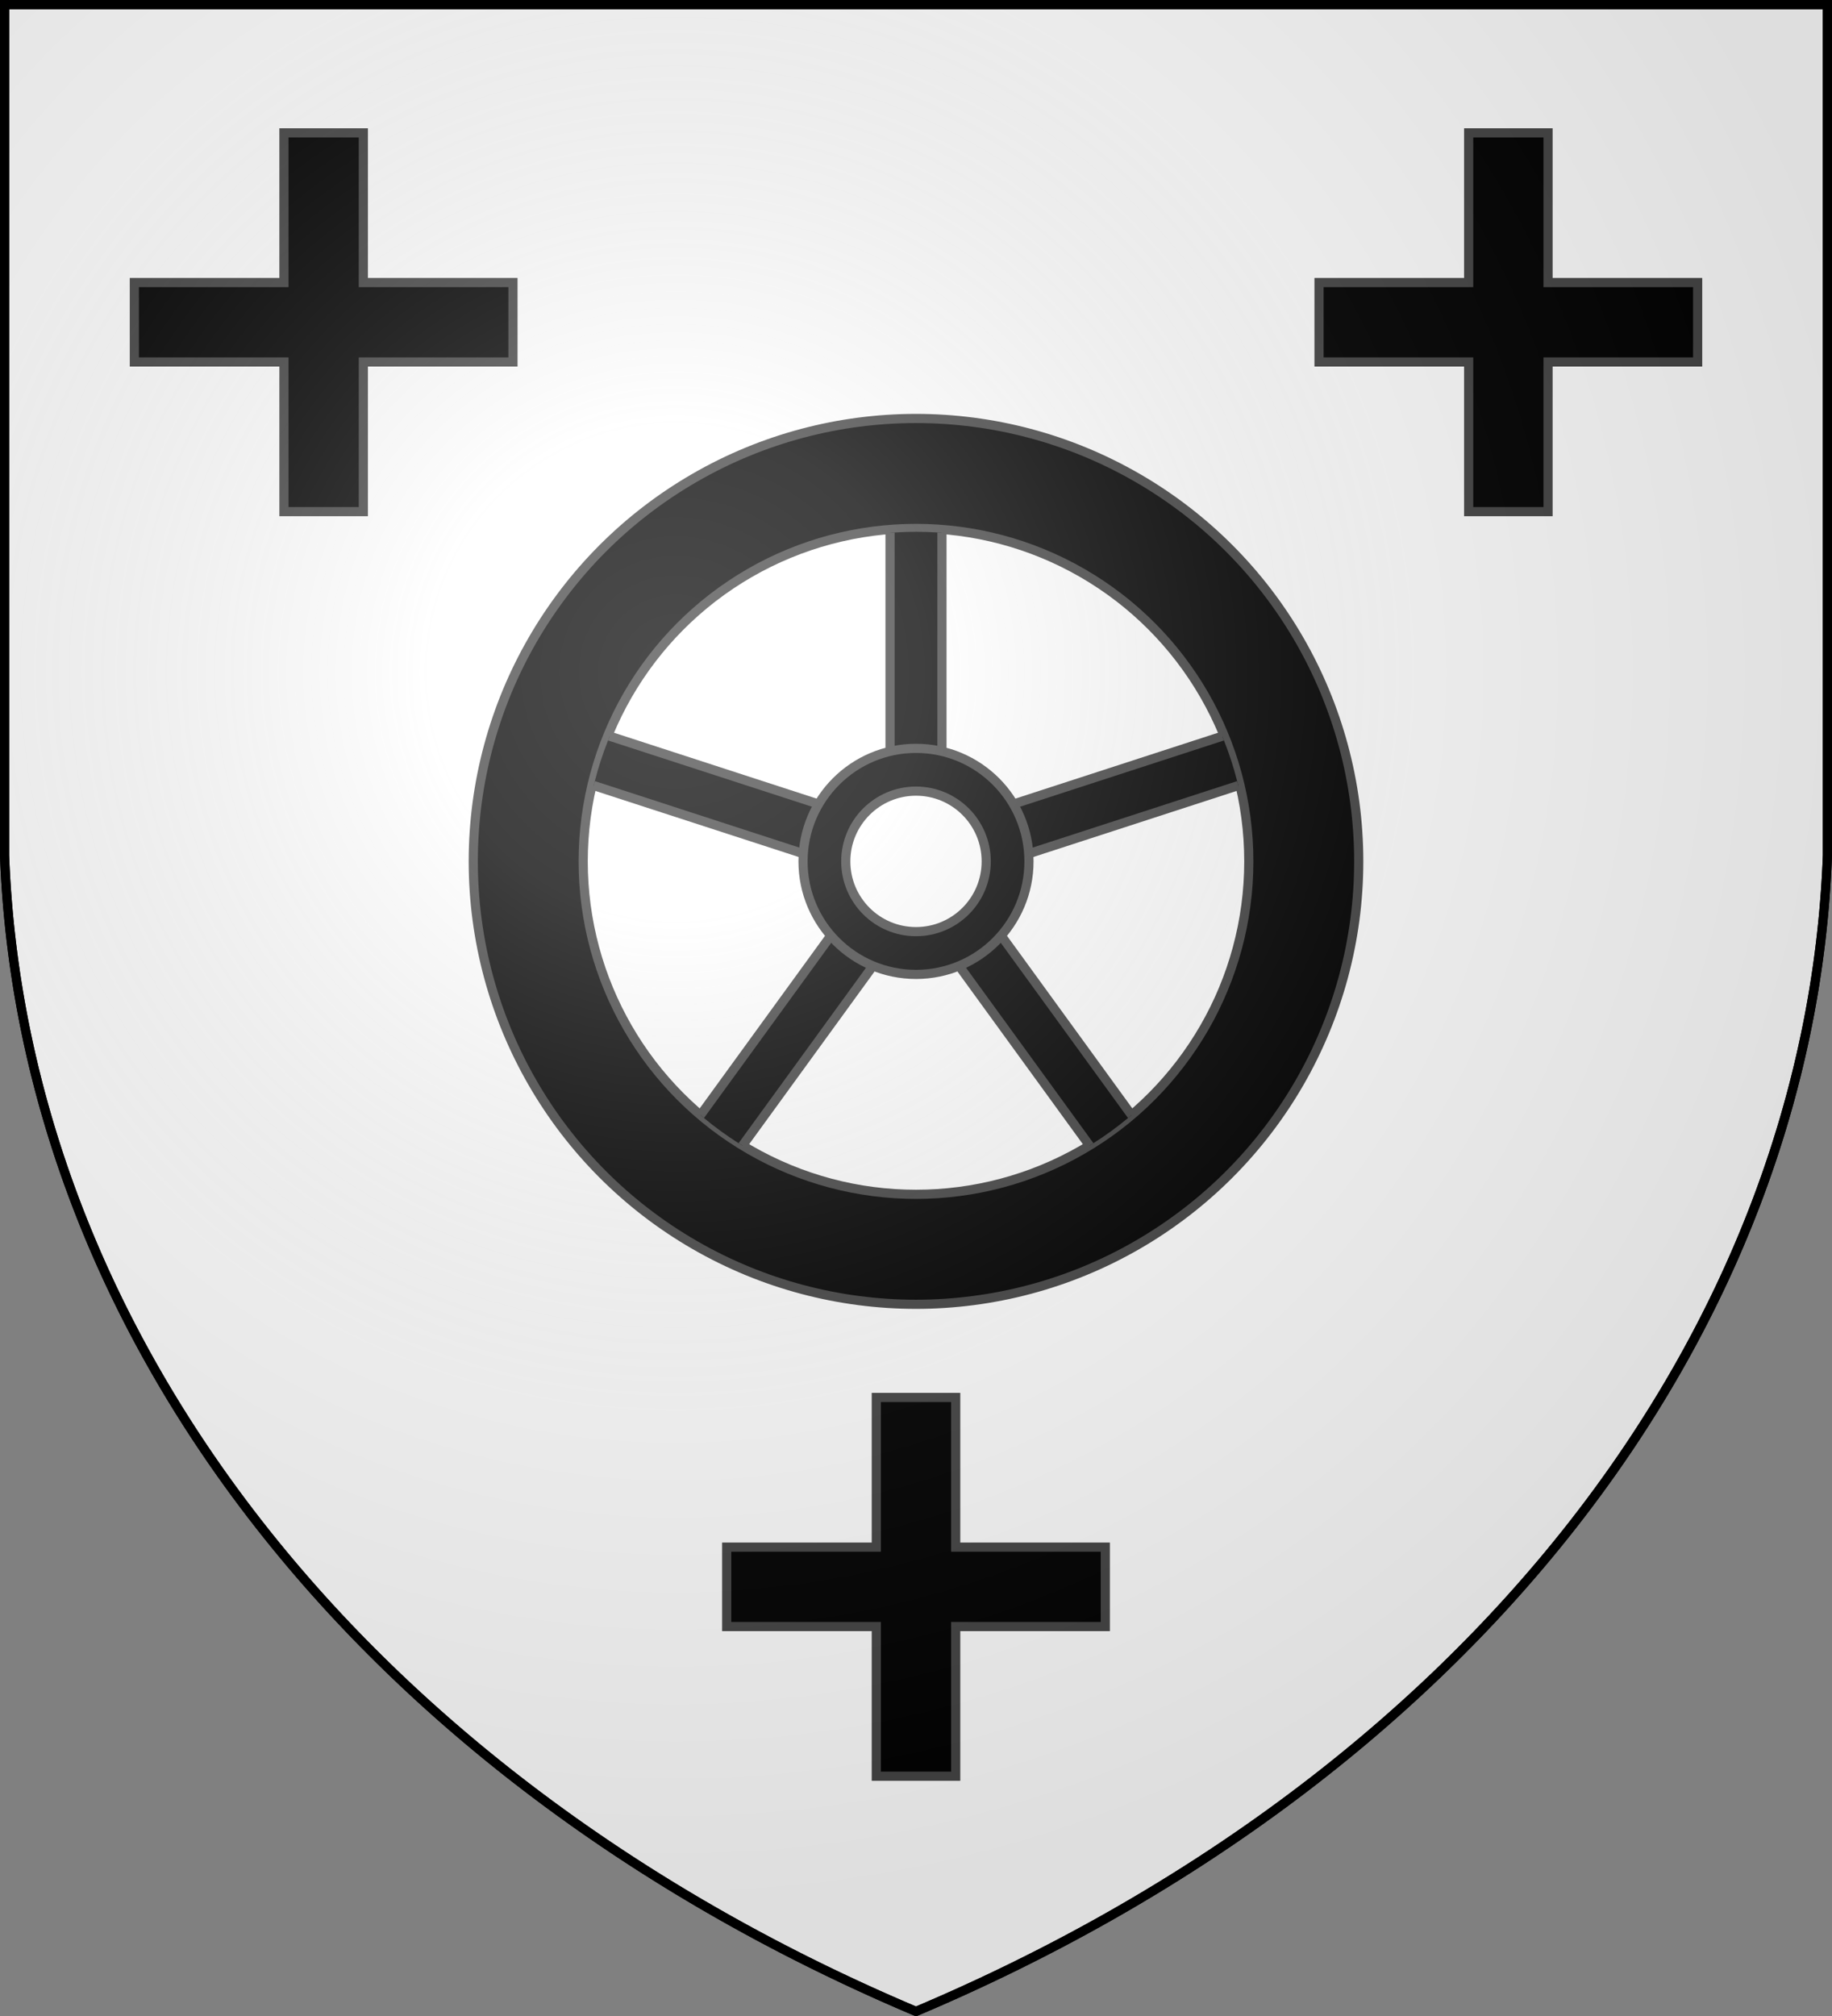
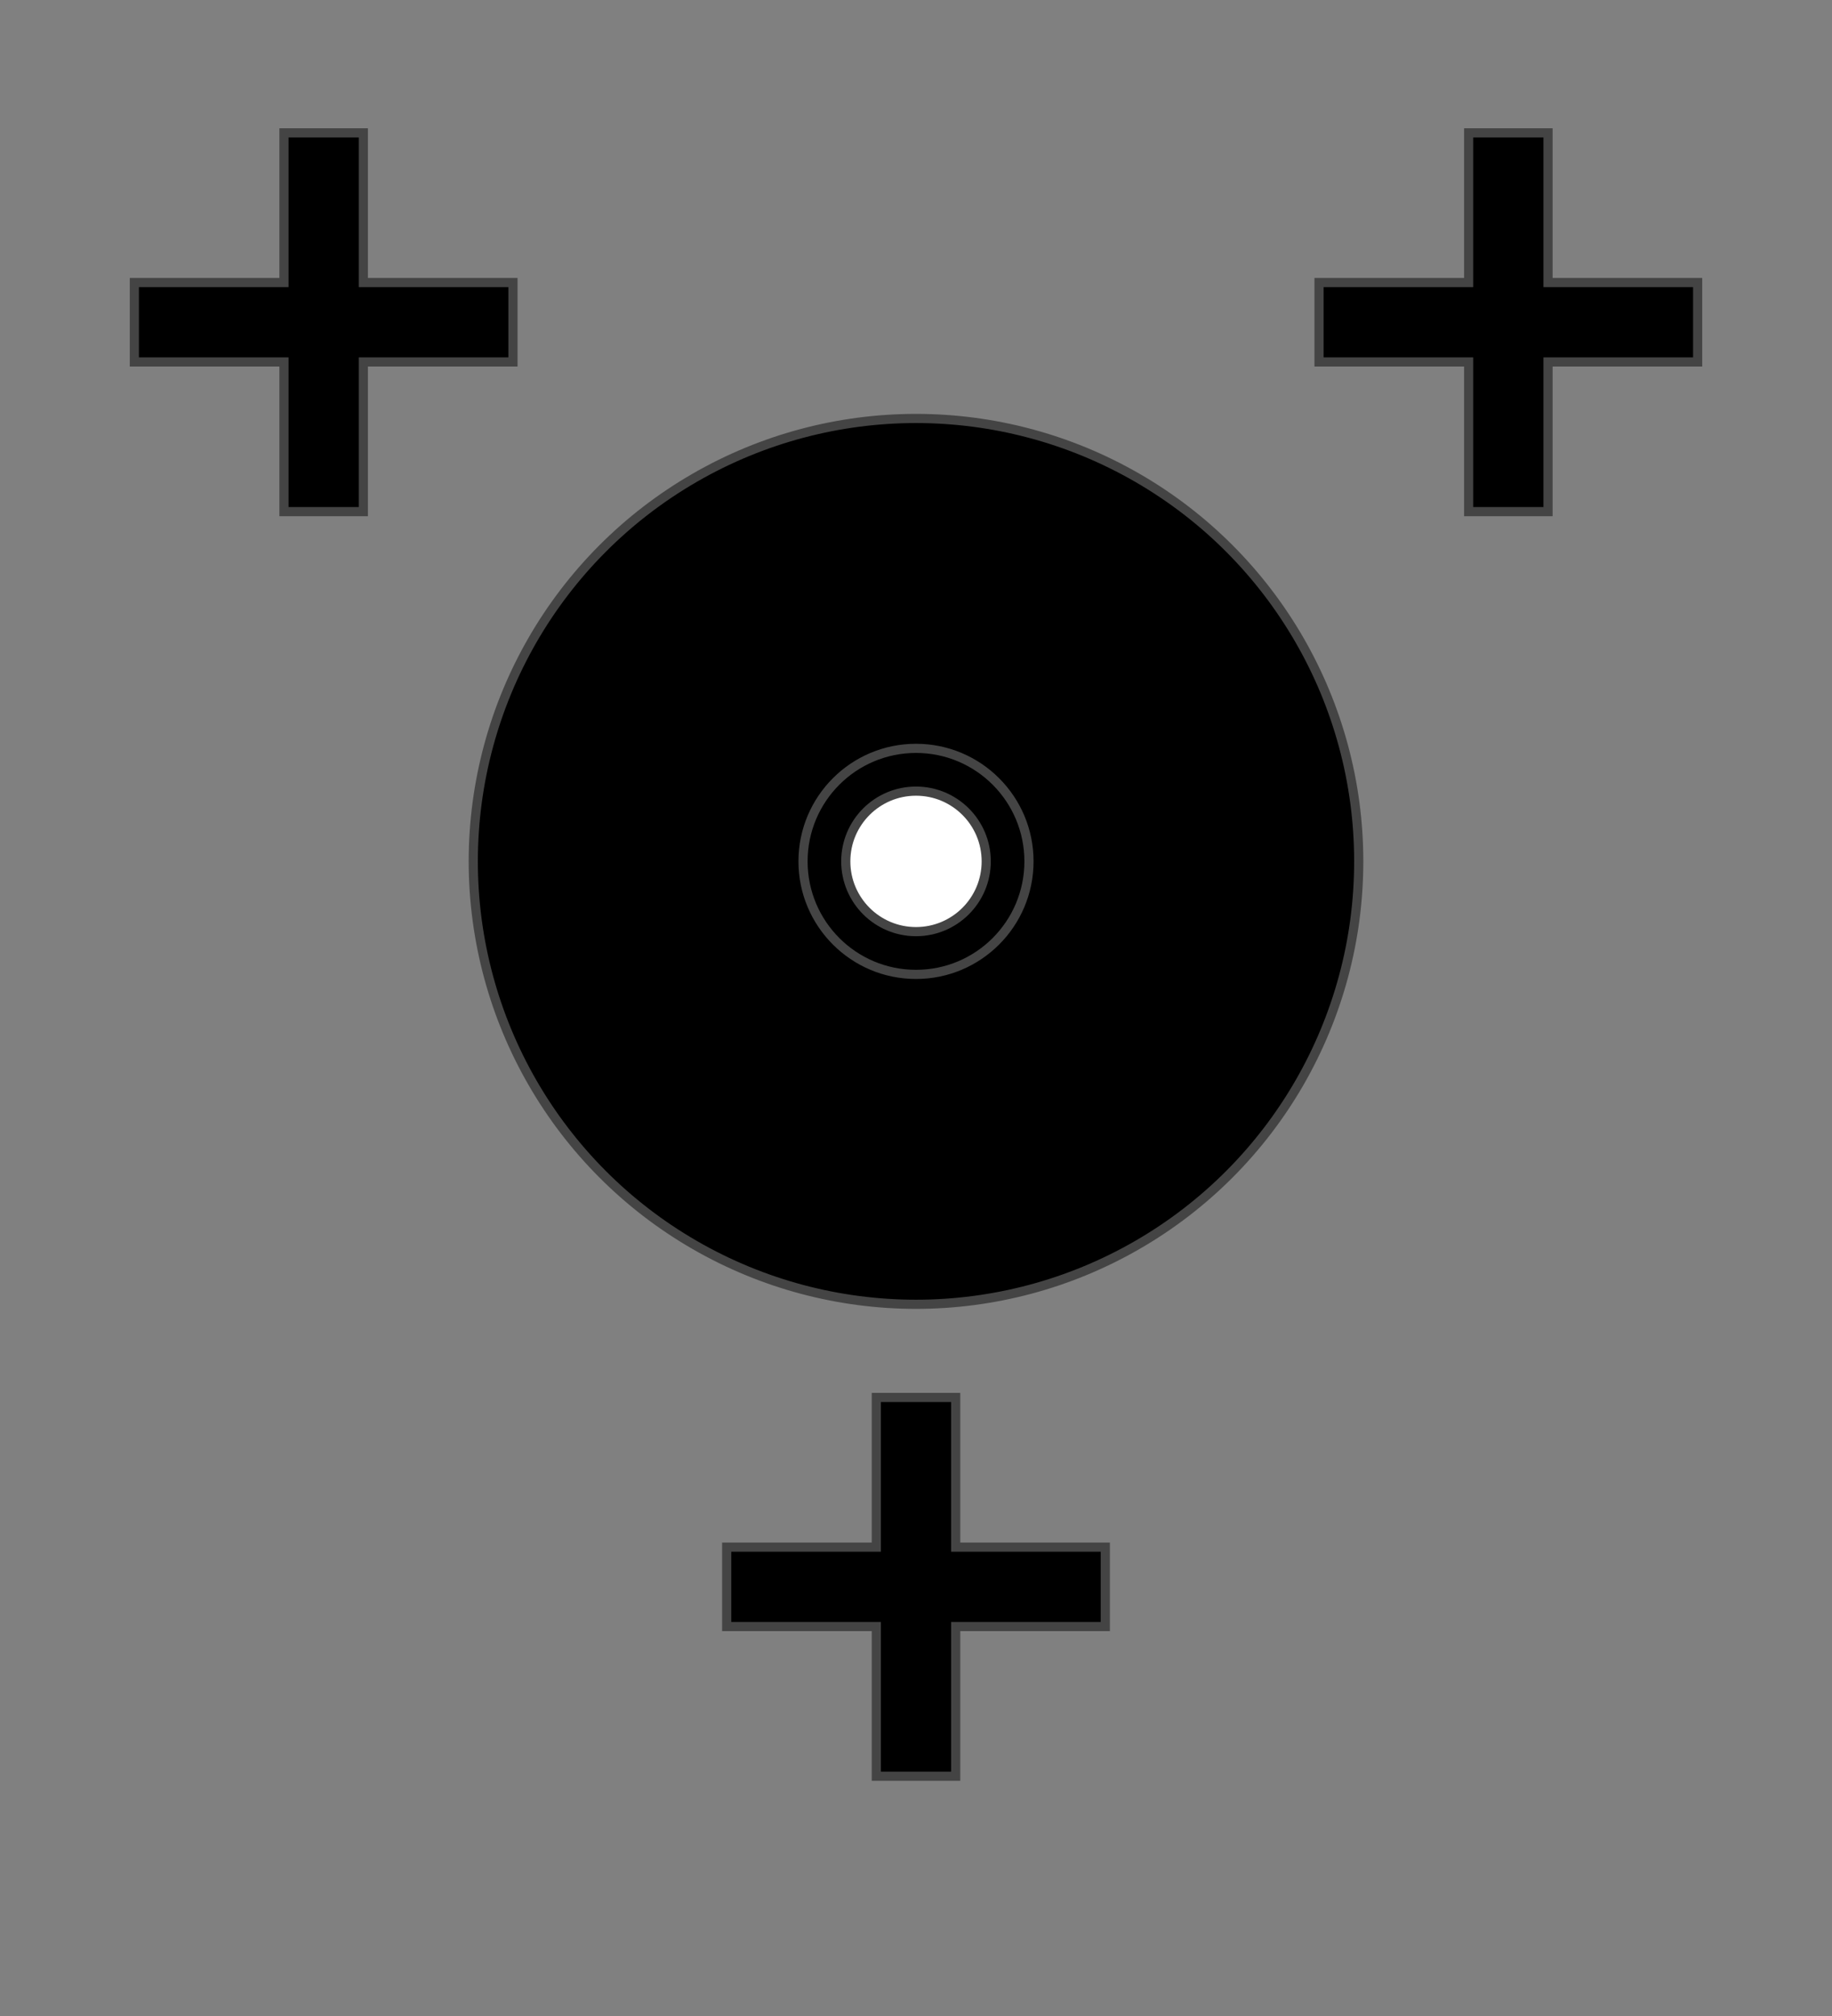
<svg xmlns="http://www.w3.org/2000/svg" xmlns:xlink="http://www.w3.org/1999/xlink" width="600" height="660" fill="#fff" stroke="#000" stroke-width="3">
  <rect width="100%" height="100%" fill="#808080" stroke="none" />
  <radialGradient id="g" cx="221" cy="226" r="300" gradientTransform="translate(-77 -85)scale(1.35)" gradientUnits="userSpaceOnUse">
    <stop offset="0" stop-color="#fff" stop-opacity=".3" />
    <stop offset=".2" stop-color="#fff" stop-opacity=".25" />
    <stop offset=".6" stop-color="#666" stop-opacity=".13" />
    <stop offset="1" stop-opacity=".13" />
  </radialGradient>
  <clipPath id="a">
-     <circle cx="300" cy="282" r="107.9" />
-   </clipPath>
-   <path id="f" d="M1.5 1.5h597V280A570 445 0 0 1 300 658.5 570 445 0 0 1 1.5 280Z" />
+     </clipPath>
  <g fill="#000" stroke="#444">
    <circle cx="300" cy="282" r="145" />
-     <circle cx="300" cy="282" r="109" fill="#fff" />
-     <path id="b" d="M291.5 162h17v90h-17z" clip-path="url(#a)" />
    <g id="d">
      <use xlink:href="#b" id="c" transform="rotate(-72 299.924 282.594)" />
      <use xlink:href="#c" transform="rotate(-72 299.924 282.594)" />
    </g>
    <use xlink:href="#d" x="-600" transform="scale(-1 1)" />
    <circle cx="300" cy="282" r="37" />
    <circle cx="300" cy="282" r="23" fill="#fff" />
    <path id="e" d="M362 506.5v26h-49v49h-26v-49h-49v-26h49v-49h26v49Z" />
    <use xlink:href="#e" x="-194" y="-414" />
    <use xlink:href="#e" x="194" y="-414" />
  </g>
  <use xlink:href="#f" fill="url(#g)" />
</svg>